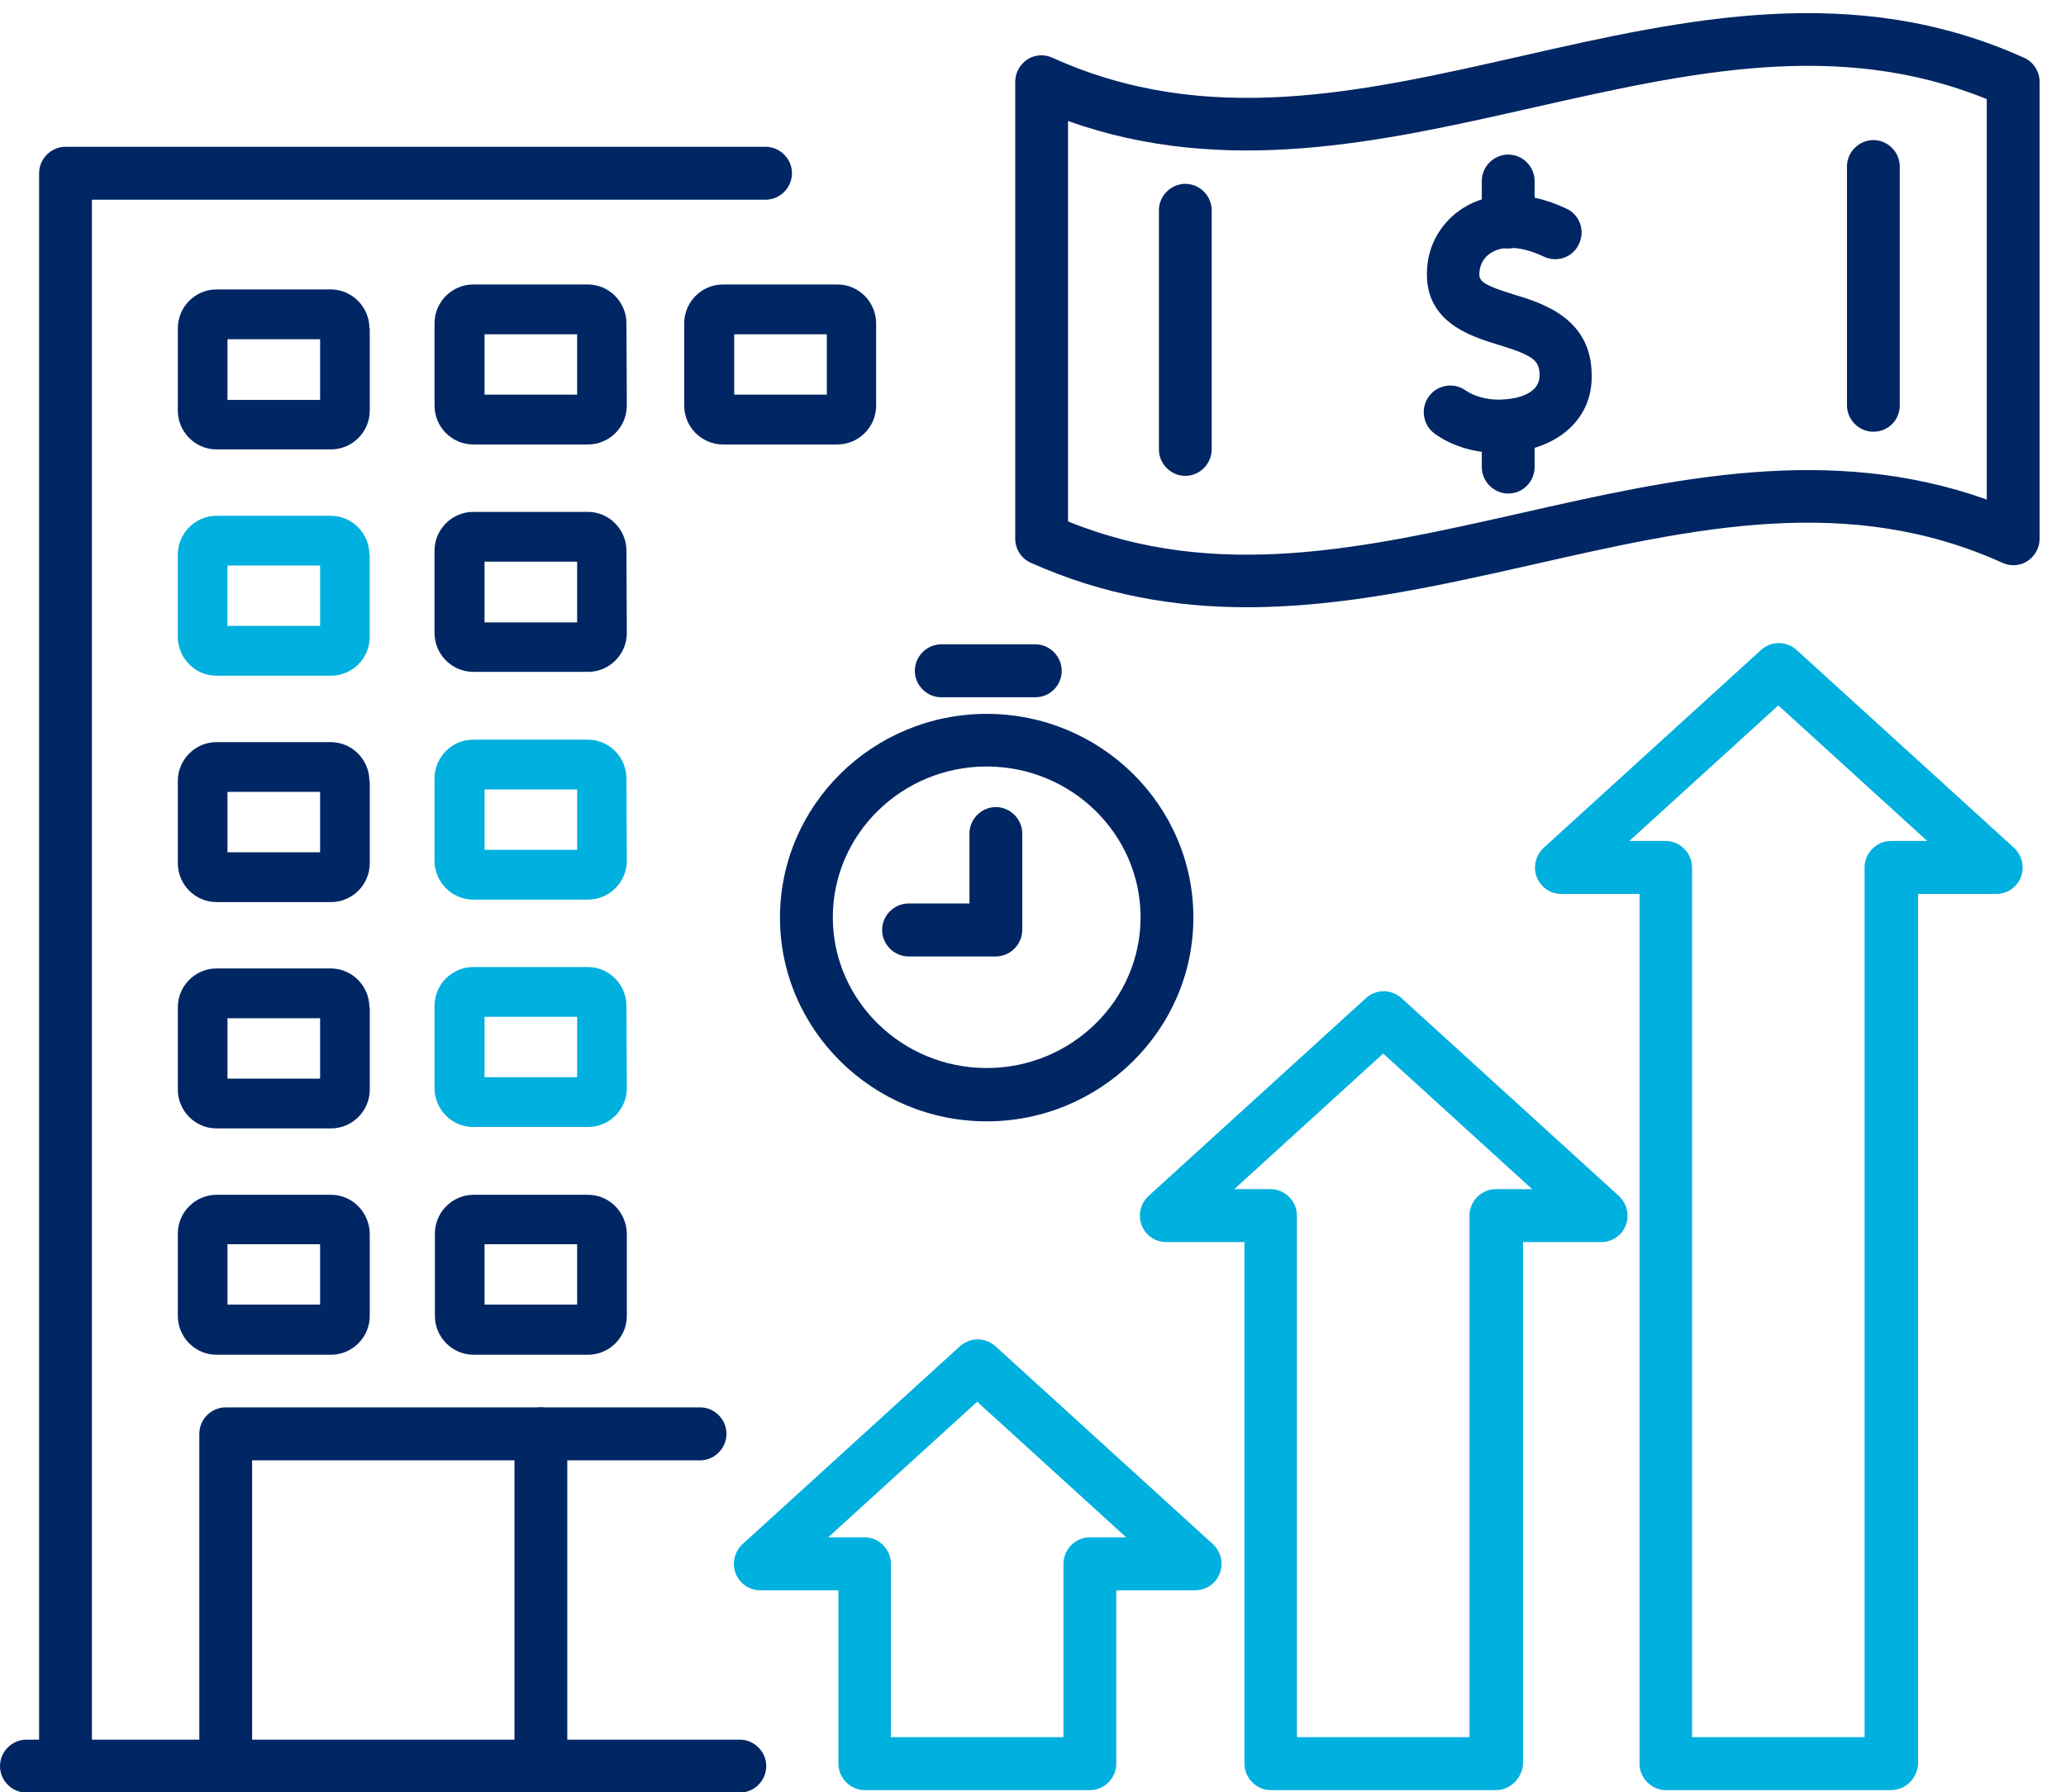
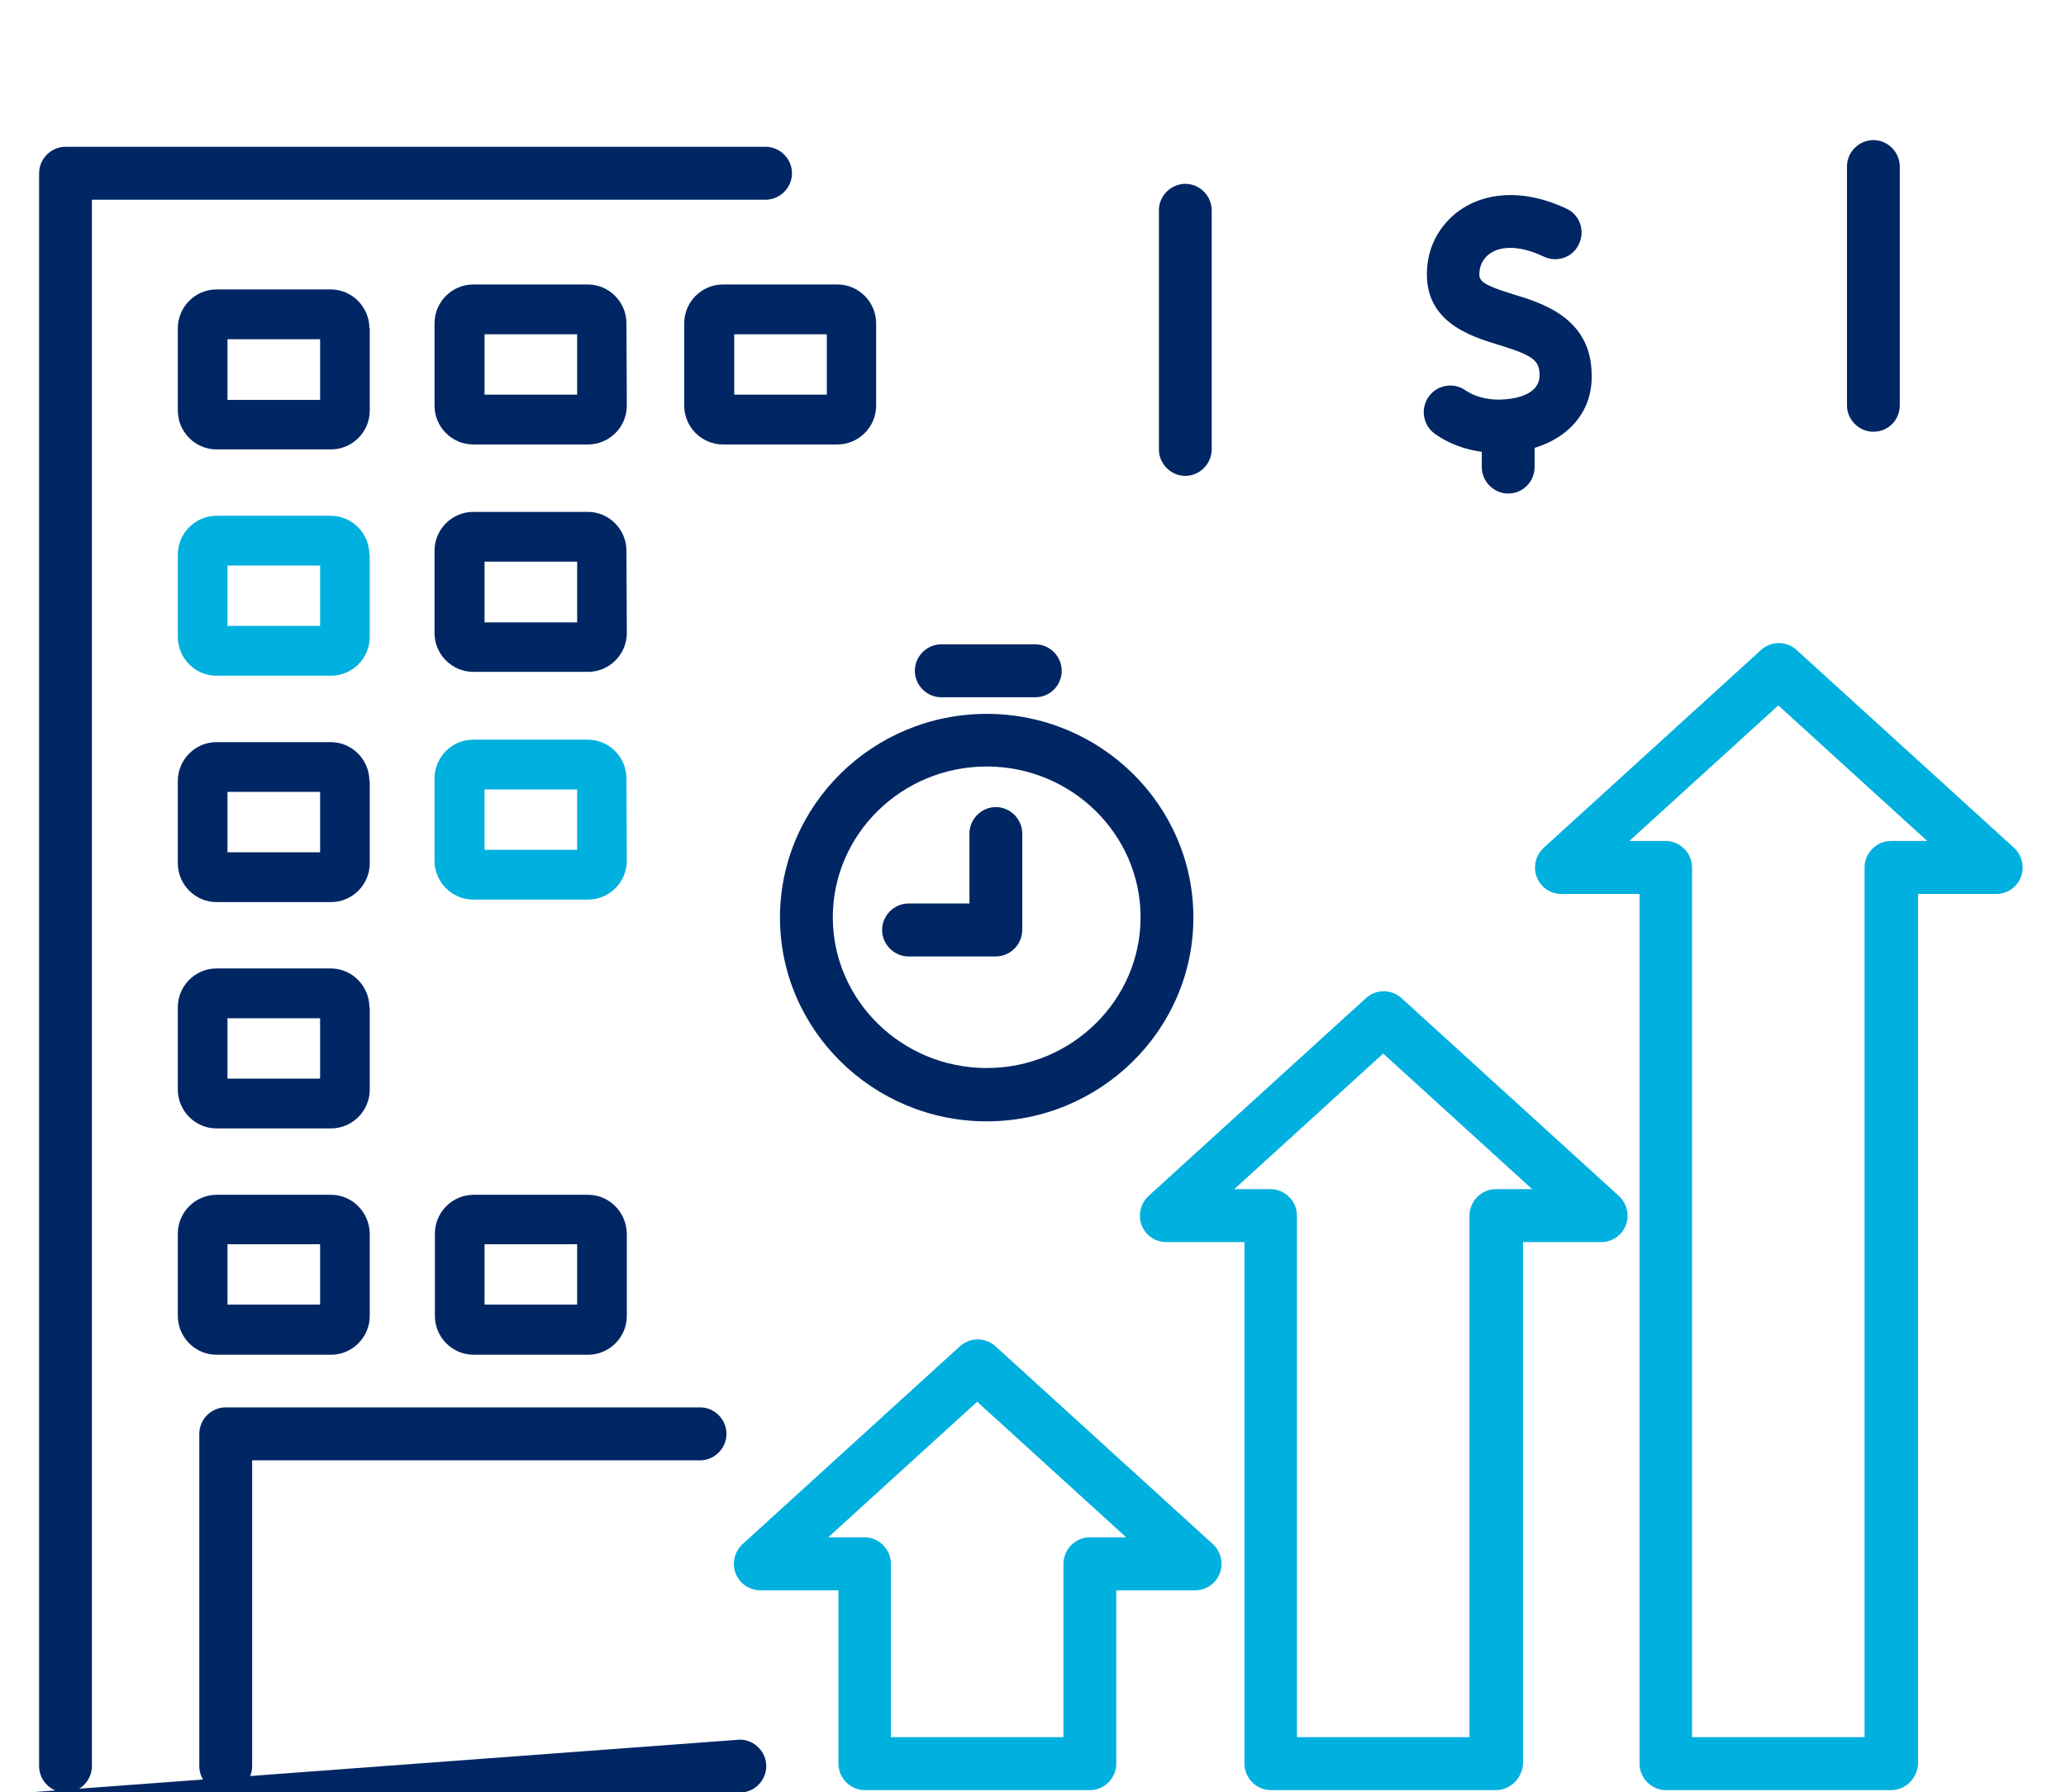
<svg xmlns="http://www.w3.org/2000/svg" width="68" height="59" overflow="hidden">
  <defs>
    <clipPath id="clip0">
      <rect x="108" y="296" width="68" height="59" />
    </clipPath>
  </defs>
  <g transform="translate(-108 -296)">
    <path d="M32.476 36.799C28.732 36.799 25.672 33.797 25.672 30.111 25.672 26.426 28.721 23.424 32.476 23.424 36.231 23.424 39.279 26.426 39.279 30.111 39.279 33.797 36.219 36.799 32.476 36.799ZM32.476 25.151C29.683 25.151 27.411 27.376 27.411 30.1 27.411 32.824 29.683 35.049 32.476 35.049 35.269 35.049 37.541 32.824 37.541 30.1 37.541 27.376 35.269 25.151 32.476 25.151Z" fill="#002663" transform="matrix(1 0 0 1.003 108 296.008)" />
    <path d="M34.075 22.879 30.981 22.879C30.506 22.879 30.111 22.485 30.111 22.01 30.111 21.535 30.506 21.141 30.981 21.141L34.075 21.141C34.55 21.141 34.945 21.535 34.945 22.01 34.945 22.485 34.562 22.879 34.075 22.879Z" fill="#002663" transform="matrix(1 0 0 1.003 108 296.008)" />
    <path d="M32.777 31.386 29.903 31.386C29.428 31.386 29.034 30.992 29.034 30.517 29.034 30.042 29.428 29.648 29.903 29.648L31.908 29.648 31.908 27.353C31.908 26.878 32.302 26.484 32.777 26.484 33.252 26.484 33.647 26.878 33.647 27.353L33.647 30.506C33.647 30.992 33.252 31.386 32.777 31.386Z" fill="#002663" transform="matrix(1 0 0 1.003 108 296.008)" />
    <path d="M12.158 18.197C12.158 17.501 11.59 16.922 10.883 16.922L7.128 16.922C6.433 16.922 5.853 17.49 5.853 18.197L5.853 20.897C5.853 21.593 6.421 22.172 7.128 22.172L10.895 22.172C11.59 22.172 12.17 21.604 12.17 20.897L12.17 18.197ZM10.536 20.538 7.487 20.538 7.487 18.556 10.536 18.556 10.536 20.538Z" fill="#00B0DE" transform="matrix(1 0 0 1.003 108 296.008)" />
    <path d="M19.356 39.21 15.589 39.21C14.893 39.21 14.314 39.778 14.314 40.485L14.314 43.185C14.314 43.881 14.882 44.46 15.589 44.46L19.356 44.46C20.051 44.46 20.631 43.892 20.631 43.185L20.631 40.485C20.619 39.778 20.051 39.21 19.356 39.21L19.356 39.21ZM18.996 42.814 15.948 42.814 15.948 40.833 18.996 40.833 18.996 42.814Z" fill="#002663" transform="matrix(1 0 0 1.003 108 296.008)" />
    <path d="M10.895 39.21 7.128 39.21C6.433 39.21 5.853 39.778 5.853 40.485L5.853 43.185C5.853 43.881 6.421 44.46 7.128 44.46L10.895 44.46C11.59 44.46 12.17 43.892 12.17 43.185L12.17 40.485C12.158 39.778 11.59 39.21 10.895 39.21ZM10.536 42.814 7.487 42.814 7.487 40.833 10.536 40.833 10.536 42.814Z" fill="#002663" transform="matrix(1 0 0 1.003 108 296.008)" />
-     <path d="M20.619 33.009C20.619 32.314 20.051 31.734 19.344 31.734L15.577 31.734C14.882 31.734 14.302 32.302 14.302 33.009L14.302 35.71C14.302 36.405 14.87 36.984 15.577 36.984L19.356 36.984C20.051 36.984 20.631 36.417 20.631 35.71L20.619 33.009ZM18.996 35.35 15.948 35.35 15.948 33.368 18.996 33.368 18.996 35.35Z" fill="#00B0DE" transform="matrix(1 0 0 1.003 108 296.008)" />
    <path d="M12.158 33.055C12.158 32.36 11.59 31.78 10.883 31.78L7.128 31.78C6.433 31.78 5.853 32.348 5.853 33.055L5.853 35.756C5.853 36.451 6.421 37.031 7.128 37.031L10.895 37.031C11.59 37.031 12.17 36.463 12.17 35.756L12.17 33.055ZM10.536 35.397 7.487 35.397 7.487 33.415 10.536 33.415 10.536 35.397Z" fill="#002663" transform="matrix(1 0 0 1.003 108 296.008)" />
    <path d="M20.619 25.545C20.619 24.849 20.051 24.27 19.344 24.27L15.577 24.27C14.882 24.27 14.302 24.838 14.302 25.545L14.302 28.245C14.302 28.941 14.87 29.52 15.577 29.52L19.356 29.52C20.051 29.52 20.631 28.952 20.631 28.245L20.619 25.545ZM18.996 27.886 15.948 27.886 15.948 25.904 18.996 25.904 18.996 27.886Z" fill="#00B0DE" transform="matrix(1 0 0 1.003 108 296.008)" />
    <path d="M20.619 18.069C20.619 17.374 20.051 16.794 19.344 16.794L15.577 16.794C14.882 16.794 14.302 17.362 14.302 18.069L14.302 20.77C14.302 21.465 14.87 22.045 15.577 22.045L19.356 22.045C20.051 22.045 20.631 21.477 20.631 20.77L20.619 18.069ZM18.996 20.422 15.948 20.422 15.948 18.428 18.996 18.428 18.996 20.422Z" fill="#002663" transform="matrix(1 0 0 1.003 108 296.008)" />
    <path d="M20.619 10.605C20.619 9.91 20.051 9.33 19.344 9.33L15.577 9.33C14.882 9.33 14.302 9.898 14.302 10.605L14.302 13.306C14.302 14.001 14.87 14.581 15.577 14.581L19.356 14.581C20.051 14.581 20.631 14.013 20.631 13.306L20.619 10.605ZM18.996 12.946 15.948 12.946 15.948 10.964 18.996 10.964 18.996 12.946Z" fill="#002663" transform="matrix(1 0 0 1.003 108 296.008)" />
    <path d="M28.837 10.605C28.837 9.91 28.269 9.33 27.562 9.33L23.795 9.33C23.099 9.33 22.52 9.898 22.52 10.605L22.52 13.306C22.52 14.001 23.088 14.581 23.795 14.581L27.562 14.581C28.257 14.581 28.837 14.013 28.837 13.306L28.837 10.605ZM27.214 12.946 24.166 12.946 24.166 10.964 27.214 10.964 27.214 12.946Z" fill="#002663" transform="matrix(1 0 0 1.003 108 296.008)" />
    <path d="M12.158 25.626C12.158 24.931 11.59 24.351 10.883 24.351L7.128 24.351C6.433 24.351 5.853 24.919 5.853 25.626L5.853 28.327C5.853 29.022 6.421 29.602 7.128 29.602L10.895 29.602C11.59 29.602 12.17 29.034 12.17 28.327L12.17 25.626ZM10.536 27.967 7.487 27.967 7.487 25.985 10.536 25.985 10.536 27.967Z" fill="#002663" transform="matrix(1 0 0 1.003 108 296.008)" />
    <path d="M12.158 10.767C12.158 10.072 11.59 9.492 10.883 9.492L7.128 9.492C6.433 9.492 5.853 10.06 5.853 10.767L5.853 13.468C5.853 14.163 6.421 14.743 7.128 14.743L10.895 14.743C11.59 14.743 12.17 14.175 12.17 13.468L12.17 10.767ZM10.536 13.12 7.487 13.12 7.487 11.127 10.536 11.127 10.536 13.12Z" fill="#002663" transform="matrix(1 0 0 1.003 108 296.008)" />
    <path d="M2.156 58.832C1.681 58.832 1.287 58.438 1.287 57.963L1.287 5.679C1.287 5.204 1.681 4.81 2.156 4.81L25.197 4.81C25.672 4.81 26.067 5.204 26.067 5.679 26.067 6.154 25.672 6.548 25.197 6.548L3.025 6.548 3.025 57.963C3.025 58.438 2.631 58.832 2.156 58.832Z" fill="#002663" transform="matrix(1 0 0 1.003 108 296.008)" />
    <path d="M7.429 58.832C6.954 58.832 6.56 58.438 6.56 57.963L6.56 47.056C6.56 46.581 6.954 46.187 7.429 46.187L23.041 46.187C23.517 46.187 23.911 46.581 23.911 47.056 23.911 47.532 23.517 47.926 23.041 47.926L8.299 47.926 8.299 57.963C8.299 58.438 7.905 58.832 7.429 58.832Z" fill="#002663" transform="matrix(1 0 0 1.003 108 296.008)" />
-     <path d="M17.803 58.832C17.327 58.832 16.933 58.438 16.933 57.963L16.933 47.056C16.933 46.581 17.327 46.187 17.803 46.187 18.278 46.187 18.672 46.581 18.672 47.056L18.672 57.963C18.672 58.438 18.278 58.832 17.803 58.832Z" fill="#002663" transform="matrix(1 0 0 1.003 108 296.008)" />
-     <path d="M24.351 58.832 0.869 58.832C0.394 58.832 0 58.438 0 57.963 0 57.488 0.394 57.094 0.869 57.094L24.351 57.094C24.826 57.094 25.22 57.488 25.22 57.963 25.22 58.438 24.826 58.832 24.351 58.832Z" fill="#002663" transform="matrix(1 0 0 1.003 108 296.008)" />
+     <path d="M24.351 58.832 0.869 58.832L24.351 57.094C24.826 57.094 25.22 57.488 25.22 57.963 25.22 58.438 24.826 58.832 24.351 58.832Z" fill="#002663" transform="matrix(1 0 0 1.003 108 296.008)" />
    <path d="M35.872 58.751 28.466 58.751C27.991 58.751 27.596 58.357 27.596 57.882L27.596 52.191 25.023 52.191C24.664 52.191 24.34 51.971 24.212 51.635 24.084 51.298 24.177 50.916 24.444 50.673L31.595 44.182C31.931 43.881 32.429 43.881 32.766 44.182L39.917 50.673C40.183 50.916 40.276 51.298 40.149 51.635 40.021 51.971 39.697 52.191 39.337 52.191L36.741 52.191 36.741 57.882C36.741 58.357 36.347 58.751 35.872 58.751ZM29.335 57.012 35.003 57.012 35.003 51.322C35.003 50.846 35.397 50.452 35.872 50.452L37.066 50.452 32.163 46.002 27.26 50.452 28.454 50.452C28.929 50.452 29.323 50.846 29.323 51.322L29.323 57.012Z" fill="#00B0DE" transform="matrix(1 0 0 1.003 108 296.008)" />
    <path d="M49.235 58.751 41.829 58.751C41.354 58.751 40.96 58.357 40.96 57.882L40.96 40.763 38.387 40.763C38.028 40.763 37.703 40.543 37.576 40.207 37.448 39.87 37.541 39.488 37.807 39.245L44.959 32.754C45.295 32.453 45.793 32.453 46.129 32.754L53.28 39.245C53.547 39.488 53.64 39.87 53.512 40.207 53.385 40.543 53.06 40.763 52.701 40.763L50.128 40.763 50.128 57.882C50.105 58.357 49.711 58.751 49.235 58.751ZM42.699 57.012 48.366 57.012 48.366 39.894C48.366 39.418 48.76 39.024 49.235 39.024L50.429 39.024 45.526 34.574 40.624 39.024 41.818 39.024C42.293 39.024 42.687 39.418 42.687 39.894L42.687 57.012Z" fill="#00B0DE" transform="matrix(1 0 0 1.003 108 296.008)" />
    <path d="M62.24 58.751 54.834 58.751C54.358 58.751 53.964 58.357 53.964 57.882L53.964 29.335 51.391 29.335C51.032 29.335 50.707 29.115 50.58 28.779 50.452 28.442 50.545 28.06 50.812 27.817L57.963 21.326C58.299 21.025 58.797 21.025 59.133 21.326L66.285 27.817C66.551 28.06 66.644 28.442 66.516 28.779 66.389 29.115 66.064 29.335 65.705 29.335L63.132 29.335 63.132 57.882C63.109 58.357 62.726 58.751 62.24 58.751ZM55.703 57.012 61.37 57.012 61.37 28.466C61.37 27.991 61.764 27.596 62.24 27.596L63.433 27.596 58.531 23.146 53.628 27.596 54.822 27.596C55.297 27.596 55.691 27.991 55.691 28.466L55.691 57.012Z" fill="#00B0DE" transform="matrix(1 0 0 1.003 108 296.008)" />
    <path d="M49.316 14.859C48.54 14.859 47.798 14.639 47.23 14.233 46.836 13.955 46.743 13.41 47.022 13.016 47.3 12.622 47.845 12.529 48.239 12.807 48.505 12.993 48.911 13.109 49.316 13.109 49.548 13.109 50.673 13.074 50.673 12.309 50.673 11.822 50.464 11.66 49.328 11.312 48.366 11.022 46.755 10.524 46.987 8.646 47.08 7.858 47.566 7.14 48.285 6.746 48.806 6.456 49.931 6.085 51.553 6.838 51.994 7.035 52.179 7.557 51.971 7.997 51.774 8.438 51.252 8.623 50.812 8.415 50.128 8.09 49.525 8.044 49.12 8.264 48.888 8.391 48.737 8.612 48.702 8.855 48.667 9.179 48.644 9.295 49.815 9.655 50.777 9.944 52.388 10.443 52.388 12.309 52.423 13.816 51.148 14.859 49.316 14.859Z" fill="#002663" transform="matrix(1 0 0 1.003 108 296.008)" />
-     <path d="M49.641 8.148C49.166 8.148 48.772 7.754 48.772 7.279L48.772 5.934C48.772 5.459 49.166 5.065 49.641 5.065 50.116 5.065 50.51 5.459 50.51 5.934L50.51 7.267C50.51 7.754 50.128 8.148 49.641 8.148Z" fill="#002663" transform="matrix(1 0 0 1.003 108 296.008)" />
    <path d="M49.641 16.192C49.166 16.192 48.772 15.797 48.772 15.322L48.772 13.989C48.772 13.514 49.166 13.12 49.641 13.12 50.116 13.12 50.51 13.514 50.51 13.989L50.51 15.322C50.51 15.797 50.128 16.192 49.641 16.192Z" fill="#002663" transform="matrix(1 0 0 1.003 108 296.008)" />
    <path d="M39.013 15.612C38.538 15.612 38.144 15.218 38.144 14.743L38.144 6.896C38.144 6.421 38.538 6.027 39.013 6.027 39.488 6.027 39.882 6.421 39.882 6.896L39.882 14.731C39.882 15.218 39.488 15.612 39.013 15.612Z" fill="#002663" transform="matrix(1 0 0 1.003 108 296.008)" />
    <path d="M61.66 14.163C61.185 14.163 60.791 13.769 60.791 13.294L60.791 5.459C60.791 4.984 61.185 4.59 61.66 4.59 62.135 4.59 62.529 4.984 62.529 5.459L62.529 13.294C62.529 13.781 62.147 14.163 61.66 14.163Z" fill="#002663" transform="matrix(1 0 0 1.003 108 296.008)" />
-     <path d="M41.041 19.924C38.688 19.924 36.312 19.53 33.925 18.463 33.612 18.324 33.415 18.011 33.415 17.675L33.415 2.677C33.415 2.388 33.565 2.109 33.809 1.947 34.052 1.785 34.365 1.762 34.643 1.889 39.708 4.172 44.75 3.037 50.081 1.831 55.459 0.614 61.023-0.637 66.621 1.889 66.934 2.028 67.131 2.341 67.131 2.677L67.131 17.675C67.131 17.965 66.98 18.243 66.737 18.405 66.493 18.568 66.18 18.591 65.902 18.463 60.837 16.18 55.795 17.316 50.464 18.521 47.369 19.217 44.217 19.924 41.041 19.924ZM35.153 17.107C40.044 19.089 44.924 17.988 50.081 16.829 55.065 15.705 60.211 14.546 65.392 16.389L65.392 3.245C60.501 1.263 55.622 2.364 50.464 3.523 45.48 4.648 40.334 5.807 35.153 3.964L35.153 17.107Z" fill="#002663" transform="matrix(1 0 0 1.003 108 296.008)" />
  </g>
</svg>